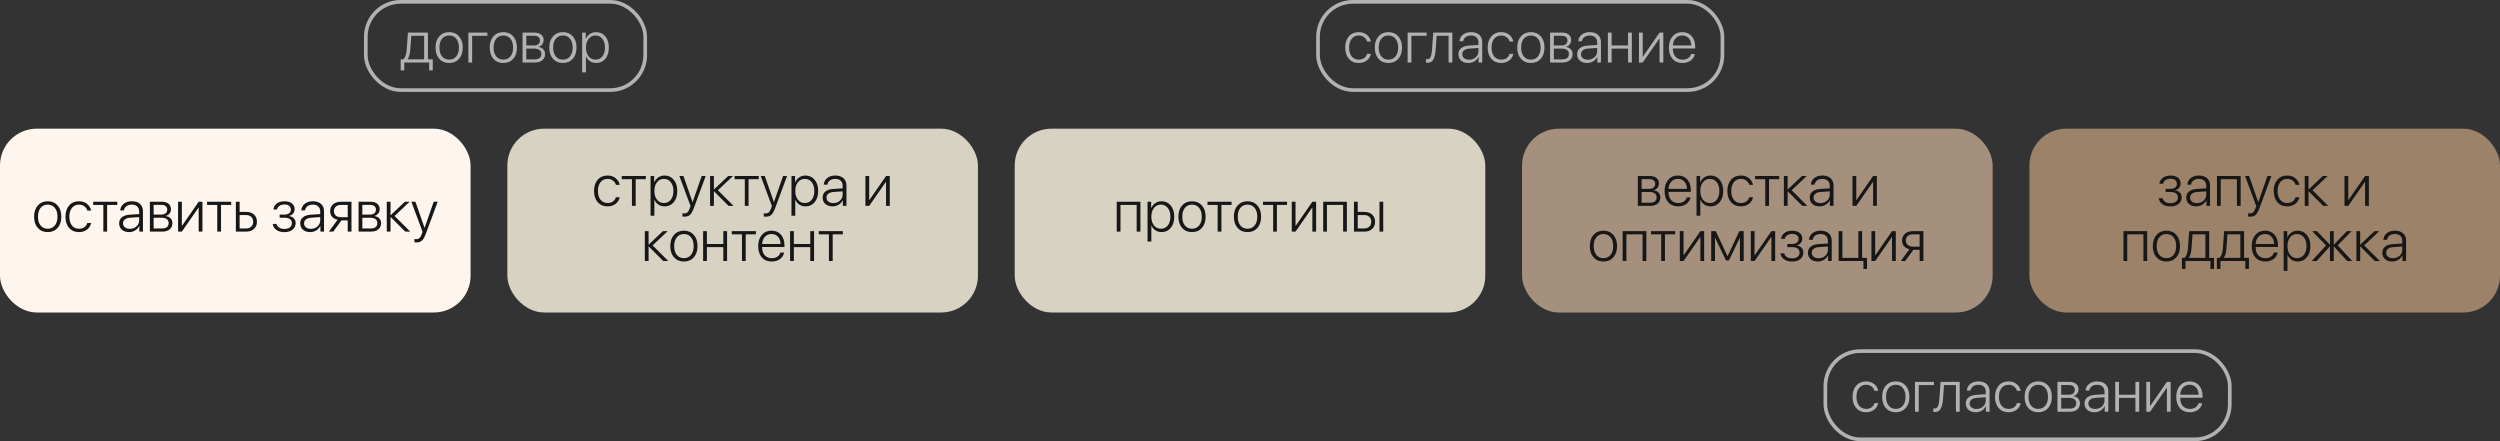
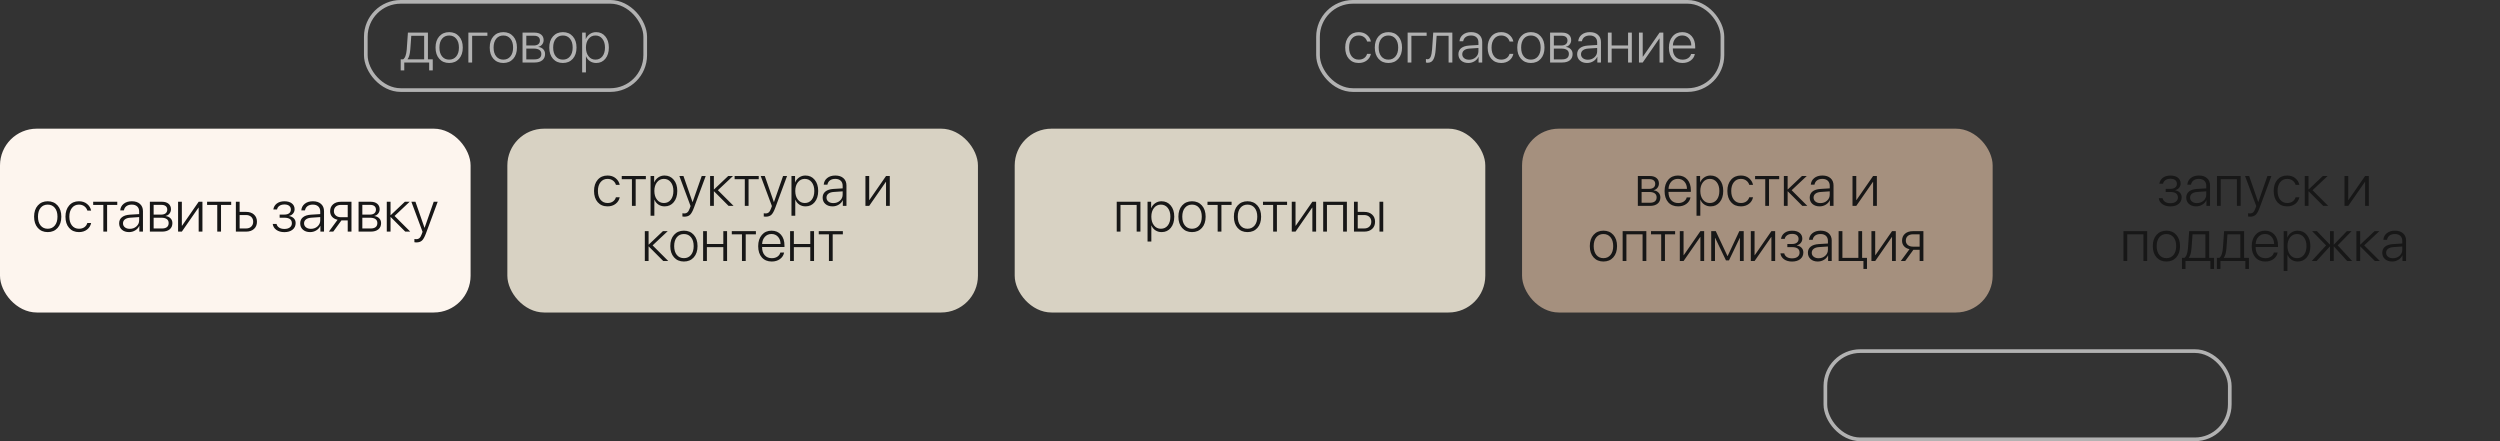
<svg xmlns="http://www.w3.org/2000/svg" width="680" height="120" viewBox="0 0 680 120" fill="none">
  <rect x="0" y="0" width="680" height="120" fill="#333333" stroke="none" />
  <rect y="35" width="128" height="50" rx="10" fill="#FDF5EE" />
  <path d="M15.664 62C14.987 62.755 14.091 63.133 12.977 63.133C11.862 63.133 10.966 62.755 10.289 62C9.612 61.24 9.273 60.219 9.273 58.938C9.273 57.656 9.612 56.638 10.289 55.883C10.971 55.122 11.867 54.742 12.977 54.742C14.091 54.742 14.987 55.122 15.664 55.883C16.341 56.638 16.68 57.656 16.68 58.938C16.68 60.219 16.341 61.24 15.664 62ZM11.047 61.344C11.526 61.927 12.169 62.219 12.977 62.219C13.784 62.219 14.427 61.927 14.906 61.344C15.391 60.76 15.633 59.958 15.633 58.938C15.633 57.917 15.391 57.115 14.906 56.531C14.427 55.948 13.784 55.656 12.977 55.656C12.169 55.656 11.526 55.948 11.047 56.531C10.568 57.115 10.328 57.917 10.328 58.938C10.328 59.958 10.568 60.76 11.047 61.344ZM24.789 57.289H23.766C23.625 56.81 23.354 56.419 22.953 56.117C22.557 55.81 22.062 55.656 21.469 55.656C20.677 55.656 20.044 55.956 19.57 56.555C19.096 57.148 18.859 57.943 18.859 58.938C18.859 59.943 19.096 60.742 19.57 61.336C20.049 61.925 20.688 62.219 21.484 62.219C22.062 62.219 22.549 62.081 22.945 61.805C23.346 61.523 23.617 61.138 23.758 60.648H24.789C24.643 61.388 24.271 61.987 23.672 62.445C23.073 62.904 22.341 63.133 21.477 63.133C20.362 63.133 19.471 62.755 18.805 62C18.138 61.245 17.805 60.224 17.805 58.938C17.805 57.667 18.138 56.651 18.805 55.891C19.471 55.125 20.359 54.742 21.469 54.742C22.354 54.742 23.091 54.984 23.68 55.469C24.273 55.953 24.643 56.56 24.789 57.289ZM31.898 54.875V55.734H29.133V63H28.109V55.734H25.344V54.875H31.898ZM35.312 62.242C36.026 62.242 36.628 62.021 37.117 61.578C37.607 61.135 37.852 60.591 37.852 59.945V59.047L35.445 59.211C34.805 59.253 34.312 59.409 33.969 59.68C33.625 59.945 33.453 60.302 33.453 60.75C33.453 61.193 33.625 61.552 33.969 61.828C34.312 62.104 34.76 62.242 35.312 62.242ZM35.102 63.133C34.3 63.133 33.648 62.914 33.148 62.477C32.654 62.034 32.406 61.458 32.406 60.75C32.406 60.052 32.656 59.5 33.156 59.094C33.661 58.688 34.383 58.453 35.32 58.391L37.852 58.234V57.531C37.852 56.943 37.675 56.484 37.32 56.156C36.966 55.823 36.474 55.656 35.844 55.656C35.25 55.656 34.766 55.794 34.391 56.07C34.021 56.346 33.792 56.732 33.703 57.227H32.703C32.76 56.487 33.073 55.888 33.641 55.43C34.214 54.971 34.956 54.742 35.867 54.742C36.794 54.742 37.529 54.984 38.07 55.469C38.612 55.953 38.883 56.609 38.883 57.438V63H37.898V61.453H37.875C37.651 61.958 37.284 62.365 36.773 62.672C36.263 62.979 35.706 63.133 35.102 63.133ZM43.922 55.727H41.789V58.375H43.773C44.331 58.375 44.755 58.258 45.047 58.023C45.344 57.789 45.492 57.45 45.492 57.008C45.492 56.602 45.354 56.286 45.078 56.062C44.807 55.839 44.422 55.727 43.922 55.727ZM43.852 59.219H41.789V62.148H44.039C44.638 62.148 45.094 62.023 45.406 61.773C45.719 61.523 45.875 61.156 45.875 60.672C45.875 60.193 45.7 59.831 45.352 59.586C45.008 59.341 44.508 59.219 43.852 59.219ZM40.766 63V54.875H44.047C44.807 54.875 45.406 55.057 45.844 55.422C46.281 55.781 46.5 56.279 46.5 56.914C46.5 57.362 46.365 57.755 46.094 58.094C45.828 58.432 45.49 58.641 45.078 58.719V58.773C45.615 58.836 46.05 59.039 46.383 59.383C46.721 59.727 46.891 60.164 46.891 60.695C46.891 61.419 46.641 61.984 46.141 62.391C45.646 62.797 44.961 63 44.086 63H40.766ZM49.461 63H48.438V54.875H49.461V61.406H49.516L54.039 54.875H55.062V63H54.039V56.469H53.992L49.461 63ZM62.883 54.875V55.734H60.117V63H59.094V55.734H56.328V54.875H62.883ZM66.93 58.492H65.18V62.141H66.93C67.518 62.141 67.987 61.974 68.336 61.641C68.69 61.307 68.867 60.865 68.867 60.312C68.867 59.76 68.69 59.32 68.336 58.992C67.987 58.659 67.518 58.492 66.93 58.492ZM64.156 63V54.875H65.18V57.633H66.945C67.841 57.633 68.555 57.875 69.086 58.359C69.622 58.839 69.891 59.49 69.891 60.312C69.891 61.135 69.622 61.789 69.086 62.273C68.555 62.758 67.841 63 66.945 63H64.156ZM77.352 63.141C76.471 63.141 75.745 62.938 75.172 62.531C74.599 62.125 74.268 61.583 74.18 60.906H75.219C75.312 61.323 75.544 61.656 75.914 61.906C76.289 62.151 76.768 62.273 77.352 62.273C77.982 62.273 78.479 62.133 78.844 61.852C79.208 61.57 79.391 61.195 79.391 60.727C79.391 59.721 78.701 59.219 77.32 59.219H76.062V58.367H77.32C77.898 58.367 78.341 58.247 78.648 58.008C78.961 57.768 79.117 57.427 79.117 56.984C79.117 56.573 78.966 56.242 78.664 55.992C78.362 55.742 77.932 55.617 77.375 55.617C76.818 55.617 76.359 55.742 76 55.992C75.646 56.237 75.43 56.565 75.352 56.977H74.344C74.443 56.305 74.758 55.766 75.289 55.359C75.826 54.953 76.518 54.75 77.367 54.75C78.237 54.75 78.914 54.945 79.398 55.336C79.888 55.727 80.133 56.253 80.133 56.914C80.133 57.352 79.995 57.737 79.719 58.07C79.448 58.404 79.096 58.617 78.664 58.711V58.766C79.206 58.865 79.633 59.081 79.945 59.414C80.258 59.742 80.414 60.161 80.414 60.672C80.414 61.427 80.133 62.029 79.57 62.477C79.013 62.919 78.273 63.141 77.352 63.141ZM84.562 62.242C85.276 62.242 85.878 62.021 86.367 61.578C86.857 61.135 87.102 60.591 87.102 59.945V59.047L84.695 59.211C84.055 59.253 83.562 59.409 83.219 59.68C82.875 59.945 82.703 60.302 82.703 60.75C82.703 61.193 82.875 61.552 83.219 61.828C83.562 62.104 84.01 62.242 84.562 62.242ZM84.352 63.133C83.549 63.133 82.898 62.914 82.398 62.477C81.904 62.034 81.656 61.458 81.656 60.75C81.656 60.052 81.906 59.5 82.406 59.094C82.912 58.688 83.633 58.453 84.57 58.391L87.102 58.234V57.531C87.102 56.943 86.924 56.484 86.57 56.156C86.216 55.823 85.724 55.656 85.094 55.656C84.5 55.656 84.016 55.794 83.641 56.07C83.271 56.346 83.042 56.732 82.953 57.227H81.953C82.01 56.487 82.323 55.888 82.891 55.43C83.463 54.971 84.206 54.742 85.117 54.742C86.044 54.742 86.779 54.984 87.32 55.469C87.862 55.953 88.133 56.609 88.133 57.438V63H87.148V61.453H87.125C86.901 61.958 86.534 62.365 86.023 62.672C85.513 62.979 84.956 63.133 84.352 63.133ZM92.758 59.086H94.578V55.734H92.758C92.164 55.734 91.693 55.888 91.344 56.195C90.995 56.503 90.82 56.922 90.82 57.453C90.82 57.938 90.997 58.331 91.352 58.633C91.706 58.935 92.174 59.086 92.758 59.086ZM94.578 63V59.945H92.875L90.648 63H89.453L91.82 59.773C91.19 59.643 90.695 59.375 90.336 58.969C89.977 58.562 89.797 58.062 89.797 57.469C89.797 56.672 90.062 56.042 90.594 55.578C91.13 55.109 91.849 54.875 92.75 54.875H95.602V63H94.578ZM100.688 55.727H98.555V58.375H100.539C101.096 58.375 101.521 58.258 101.812 58.023C102.109 57.789 102.258 57.45 102.258 57.008C102.258 56.602 102.12 56.286 101.844 56.062C101.573 55.839 101.188 55.727 100.688 55.727ZM100.617 59.219H98.555V62.148H100.805C101.404 62.148 101.859 62.023 102.172 61.773C102.484 61.523 102.641 61.156 102.641 60.672C102.641 60.193 102.466 59.831 102.117 59.586C101.773 59.341 101.273 59.219 100.617 59.219ZM97.531 63V54.875H100.812C101.573 54.875 102.172 55.057 102.609 55.422C103.047 55.781 103.266 56.279 103.266 56.914C103.266 57.362 103.13 57.755 102.859 58.094C102.594 58.432 102.255 58.641 101.844 58.719V58.773C102.38 58.836 102.815 59.039 103.148 59.383C103.487 59.727 103.656 60.164 103.656 60.695C103.656 61.419 103.406 61.984 102.906 62.391C102.411 62.797 101.727 63 100.852 63H97.531ZM107.32 58.742L111.586 63H110.227L106.273 59.039H106.227V63H105.203V54.875H106.227V58.523H106.273L110.125 54.875H111.43L107.32 58.742ZM113.234 65.938C113.047 65.938 112.875 65.922 112.719 65.891V65.008C112.844 65.039 113.008 65.055 113.211 65.055C113.581 65.055 113.878 64.951 114.102 64.742C114.331 64.534 114.536 64.174 114.719 63.664L114.938 63.055L111.891 54.875H113L115.469 61.969H115.492L117.969 54.875H119.055L115.859 63.492C115.505 64.445 115.146 65.091 114.781 65.43C114.417 65.768 113.901 65.938 113.234 65.938Z" fill="#171717" />
  <rect x="138" y="35" width="128" height="50" rx="10" fill="#D8D2C3" />
  <path d="M168.562 50.289H167.539C167.398 49.81 167.128 49.419 166.727 49.117C166.331 48.81 165.836 48.656 165.242 48.656C164.451 48.656 163.818 48.956 163.344 49.555C162.87 50.148 162.633 50.943 162.633 51.938C162.633 52.943 162.87 53.742 163.344 54.336C163.823 54.925 164.461 55.219 165.258 55.219C165.836 55.219 166.323 55.081 166.719 54.805C167.12 54.523 167.391 54.138 167.531 53.648H168.562C168.417 54.388 168.044 54.987 167.445 55.445C166.846 55.904 166.115 56.133 165.25 56.133C164.135 56.133 163.245 55.755 162.578 55C161.911 54.245 161.578 53.224 161.578 51.938C161.578 50.667 161.911 49.651 162.578 48.891C163.245 48.125 164.133 47.742 165.242 47.742C166.128 47.742 166.865 47.984 167.453 48.469C168.047 48.953 168.417 49.56 168.562 50.289ZM175.672 47.875V48.734H172.906V56H171.883V48.734H169.117V47.875H175.672ZM180.758 47.742C181.789 47.742 182.622 48.128 183.258 48.898C183.898 49.664 184.219 50.677 184.219 51.938C184.219 53.198 183.901 54.214 183.266 54.984C182.635 55.75 181.807 56.133 180.781 56.133C180.141 56.133 179.573 55.969 179.078 55.641C178.589 55.307 178.234 54.87 178.016 54.328H177.984V58.688H176.953V47.875H177.93V49.594H177.961C178.19 49.042 178.552 48.596 179.047 48.258C179.542 47.914 180.112 47.742 180.758 47.742ZM180.578 55.219C181.365 55.219 181.992 54.922 182.461 54.328C182.93 53.729 183.164 52.932 183.164 51.938C183.164 50.948 182.927 50.154 182.453 49.555C181.984 48.956 181.359 48.656 180.578 48.656C179.807 48.656 179.182 48.961 178.703 49.57C178.224 50.175 177.984 50.964 177.984 51.938C177.984 52.917 178.224 53.708 178.703 54.312C179.182 54.917 179.807 55.219 180.578 55.219ZM186.133 58.938C185.945 58.938 185.773 58.922 185.617 58.891V58.008C185.742 58.039 185.906 58.055 186.109 58.055C186.479 58.055 186.776 57.95 187 57.742C187.229 57.534 187.435 57.175 187.617 56.664L187.836 56.055L184.789 47.875H185.898L188.367 54.969H188.391L190.867 47.875H191.953L188.758 56.492C188.404 57.445 188.044 58.091 187.68 58.43C187.315 58.768 186.799 58.938 186.133 58.938ZM195.266 51.742L199.531 56H198.172L194.219 52.039H194.172V56H193.148V47.875H194.172V51.523H194.219L198.07 47.875H199.375L195.266 51.742ZM206.375 47.875V48.734H203.609V56H202.586V48.734H199.82V47.875H206.375ZM208.258 58.938C208.07 58.938 207.898 58.922 207.742 58.891V58.008C207.867 58.039 208.031 58.055 208.234 58.055C208.604 58.055 208.901 57.95 209.125 57.742C209.354 57.534 209.56 57.175 209.742 56.664L209.961 56.055L206.914 47.875H208.023L210.492 54.969H210.516L212.992 47.875H214.078L210.883 56.492C210.529 57.445 210.169 58.091 209.805 58.43C209.44 58.768 208.924 58.938 208.258 58.938ZM219.086 47.742C220.117 47.742 220.951 48.128 221.586 48.898C222.227 49.664 222.547 50.677 222.547 51.938C222.547 53.198 222.229 54.214 221.594 54.984C220.964 55.75 220.135 56.133 219.109 56.133C218.469 56.133 217.901 55.969 217.406 55.641C216.917 55.307 216.562 54.87 216.344 54.328H216.312V58.688H215.281V47.875H216.258V49.594H216.289C216.518 49.042 216.88 48.596 217.375 48.258C217.87 47.914 218.44 47.742 219.086 47.742ZM218.906 55.219C219.693 55.219 220.32 54.922 220.789 54.328C221.258 53.729 221.492 52.932 221.492 51.938C221.492 50.948 221.255 50.154 220.781 49.555C220.312 48.956 219.688 48.656 218.906 48.656C218.135 48.656 217.51 48.961 217.031 49.57C216.552 50.175 216.312 50.964 216.312 51.938C216.312 52.917 216.552 53.708 217.031 54.312C217.51 54.917 218.135 55.219 218.906 55.219ZM226.664 55.242C227.378 55.242 227.979 55.021 228.469 54.578C228.958 54.135 229.203 53.591 229.203 52.945V52.047L226.797 52.211C226.156 52.253 225.664 52.409 225.32 52.68C224.977 52.945 224.805 53.302 224.805 53.75C224.805 54.193 224.977 54.552 225.32 54.828C225.664 55.104 226.112 55.242 226.664 55.242ZM226.453 56.133C225.651 56.133 225 55.914 224.5 55.477C224.005 55.034 223.758 54.458 223.758 53.75C223.758 53.052 224.008 52.5 224.508 52.094C225.013 51.688 225.734 51.453 226.672 51.391L229.203 51.234V50.531C229.203 49.943 229.026 49.484 228.672 49.156C228.318 48.823 227.826 48.656 227.195 48.656C226.602 48.656 226.117 48.794 225.742 49.07C225.372 49.346 225.143 49.732 225.055 50.227H224.055C224.112 49.487 224.424 48.888 224.992 48.43C225.565 47.971 226.307 47.742 227.219 47.742C228.146 47.742 228.88 47.984 229.422 48.469C229.964 48.953 230.234 49.609 230.234 50.438V56H229.25V54.453H229.227C229.003 54.958 228.635 55.365 228.125 55.672C227.615 55.979 227.057 56.133 226.453 56.133ZM236.422 56H235.398V47.875H236.422V54.406H236.477L241 47.875H242.023V56H241V49.469H240.953L236.422 56ZM177.508 66.742L181.773 71H180.414L176.461 67.039H176.414V71H175.391V62.875H176.414V66.523H176.461L180.312 62.875H181.617L177.508 66.742ZM188.711 70C188.034 70.755 187.138 71.133 186.023 71.133C184.909 71.133 184.013 70.755 183.336 70C182.659 69.24 182.32 68.219 182.32 66.938C182.32 65.656 182.659 64.638 183.336 63.883C184.018 63.122 184.914 62.742 186.023 62.742C187.138 62.742 188.034 63.122 188.711 63.883C189.388 64.638 189.727 65.656 189.727 66.938C189.727 68.219 189.388 69.24 188.711 70ZM184.094 69.344C184.573 69.927 185.216 70.219 186.023 70.219C186.831 70.219 187.474 69.927 187.953 69.344C188.438 68.76 188.68 67.958 188.68 66.938C188.68 65.917 188.438 65.115 187.953 64.531C187.474 63.948 186.831 63.656 186.023 63.656C185.216 63.656 184.573 63.948 184.094 64.531C183.615 65.115 183.375 65.917 183.375 66.938C183.375 67.958 183.615 68.76 184.094 69.344ZM196.742 71V67.219H192.273V71H191.25V62.875H192.273V66.359H196.742V62.875H197.766V71H196.742ZM205.602 62.875V63.734H202.836V71H201.812V63.734H199.047V62.875H205.602ZM209.844 63.648C209.12 63.648 208.523 63.901 208.055 64.406C207.591 64.906 207.339 65.56 207.297 66.367H212.312C212.302 65.56 212.07 64.906 211.617 64.406C211.164 63.901 210.573 63.648 209.844 63.648ZM212.25 68.695H213.273C213.148 69.409 212.779 69.995 212.164 70.453C211.555 70.906 210.807 71.133 209.922 71.133C208.781 71.133 207.88 70.76 207.219 70.016C206.557 69.266 206.227 68.247 206.227 66.961C206.227 65.695 206.557 64.677 207.219 63.906C207.88 63.13 208.76 62.742 209.859 62.742C210.932 62.742 211.786 63.107 212.422 63.836C213.057 64.565 213.375 65.537 213.375 66.75V67.188H207.289V67.25C207.289 68.167 207.529 68.893 208.008 69.43C208.487 69.961 209.133 70.227 209.945 70.227C210.544 70.227 211.049 70.086 211.461 69.805C211.872 69.523 212.135 69.154 212.25 68.695ZM220.398 71V67.219H215.93V71H214.906V62.875H215.93V66.359H220.398V62.875H221.422V71H220.398ZM229.258 62.875V63.734H226.492V71H225.469V63.734H222.703V62.875H229.258Z" fill="#171717" />
  <rect x="99.5" y="0.5" width="76" height="24" rx="9.5" stroke="#B2B2B2" />
  <path d="M115.367 16.141V9.734H111.867C111.852 9.99 111.807 10.63 111.734 11.656C111.661 12.677 111.615 13.289 111.594 13.492C111.495 14.747 111.253 15.612 110.867 16.086V16.141H115.367ZM109.961 19.148H108.992V16.141H109.648C110.185 15.792 110.513 14.898 110.633 13.461C110.773 11.747 110.88 10.219 110.953 8.875H116.398V16.141H117.711V19.148H116.734V17H109.961V19.148ZM124.859 16C124.182 16.755 123.286 17.133 122.172 17.133C121.057 17.133 120.161 16.755 119.484 16C118.807 15.24 118.469 14.219 118.469 12.938C118.469 11.656 118.807 10.638 119.484 9.883C120.167 9.122 121.062 8.742 122.172 8.742C123.286 8.742 124.182 9.122 124.859 9.883C125.536 10.638 125.875 11.656 125.875 12.938C125.875 14.219 125.536 15.24 124.859 16ZM120.242 15.344C120.721 15.927 121.365 16.219 122.172 16.219C122.979 16.219 123.622 15.927 124.102 15.344C124.586 14.76 124.828 13.958 124.828 12.938C124.828 11.917 124.586 11.115 124.102 10.531C123.622 9.948 122.979 9.656 122.172 9.656C121.365 9.656 120.721 9.948 120.242 10.531C119.763 11.115 119.523 11.917 119.523 12.938C119.523 13.958 119.763 14.76 120.242 15.344ZM132.57 9.734H128.422V17H127.398V8.875H132.57V9.734ZM139.594 16C138.917 16.755 138.021 17.133 136.906 17.133C135.792 17.133 134.896 16.755 134.219 16C133.542 15.24 133.203 14.219 133.203 12.938C133.203 11.656 133.542 10.638 134.219 9.883C134.901 9.122 135.797 8.742 136.906 8.742C138.021 8.742 138.917 9.122 139.594 9.883C140.271 10.638 140.609 11.656 140.609 12.938C140.609 14.219 140.271 15.24 139.594 16ZM134.977 15.344C135.456 15.927 136.099 16.219 136.906 16.219C137.714 16.219 138.357 15.927 138.836 15.344C139.32 14.76 139.562 13.958 139.562 12.938C139.562 11.917 139.32 11.115 138.836 10.531C138.357 9.948 137.714 9.656 136.906 9.656C136.099 9.656 135.456 9.948 134.977 10.531C134.497 11.115 134.258 11.917 134.258 12.938C134.258 13.958 134.497 14.76 134.977 15.344ZM145.289 9.727H143.156V12.375H145.141C145.698 12.375 146.122 12.258 146.414 12.023C146.711 11.789 146.859 11.45 146.859 11.008C146.859 10.602 146.721 10.287 146.445 10.062C146.174 9.839 145.789 9.727 145.289 9.727ZM145.219 13.219H143.156V16.148H145.406C146.005 16.148 146.461 16.023 146.773 15.773C147.086 15.523 147.242 15.156 147.242 14.672C147.242 14.193 147.068 13.831 146.719 13.586C146.375 13.341 145.875 13.219 145.219 13.219ZM142.133 17V8.875H145.414C146.174 8.875 146.773 9.057 147.211 9.422C147.648 9.781 147.867 10.279 147.867 10.914C147.867 11.362 147.732 11.755 147.461 12.094C147.195 12.432 146.857 12.641 146.445 12.719V12.773C146.982 12.836 147.417 13.039 147.75 13.383C148.089 13.727 148.258 14.164 148.258 14.695C148.258 15.419 148.008 15.984 147.508 16.391C147.013 16.797 146.328 17 145.453 17H142.133ZM155.797 16C155.12 16.755 154.224 17.133 153.109 17.133C151.995 17.133 151.099 16.755 150.422 16C149.745 15.24 149.406 14.219 149.406 12.938C149.406 11.656 149.745 10.638 150.422 9.883C151.104 9.122 152 8.742 153.109 8.742C154.224 8.742 155.12 9.122 155.797 9.883C156.474 10.638 156.812 11.656 156.812 12.938C156.812 14.219 156.474 15.24 155.797 16ZM151.18 15.344C151.659 15.927 152.302 16.219 153.109 16.219C153.917 16.219 154.56 15.927 155.039 15.344C155.523 14.76 155.766 13.958 155.766 12.938C155.766 11.917 155.523 11.115 155.039 10.531C154.56 9.948 153.917 9.656 153.109 9.656C152.302 9.656 151.659 9.948 151.18 10.531C150.701 11.115 150.461 11.917 150.461 12.938C150.461 13.958 150.701 14.76 151.18 15.344ZM162.148 8.742C163.18 8.742 164.013 9.128 164.648 9.898C165.289 10.664 165.609 11.677 165.609 12.938C165.609 14.198 165.292 15.213 164.656 15.984C164.026 16.75 163.198 17.133 162.172 17.133C161.531 17.133 160.964 16.969 160.469 16.641C159.979 16.307 159.625 15.87 159.406 15.328H159.375V19.688H158.344V8.875H159.32V10.594H159.352C159.581 10.042 159.943 9.596 160.438 9.258C160.932 8.914 161.503 8.742 162.148 8.742ZM161.969 16.219C162.755 16.219 163.383 15.922 163.852 15.328C164.32 14.729 164.555 13.932 164.555 12.938C164.555 11.948 164.318 11.154 163.844 10.555C163.375 9.956 162.75 9.656 161.969 9.656C161.198 9.656 160.573 9.961 160.094 10.57C159.615 11.175 159.375 11.963 159.375 12.938C159.375 13.917 159.615 14.708 160.094 15.312C160.573 15.917 161.198 16.219 161.969 16.219Z" fill="#B2B2B2" />
  <rect x="358.5" y="0.5" width="110" height="24" rx="9.5" stroke="#B2B2B2" />
  <path d="M372.883 11.289H371.859C371.719 10.81 371.448 10.419 371.047 10.117C370.651 9.81 370.156 9.656 369.562 9.656C368.771 9.656 368.138 9.956 367.664 10.555C367.19 11.148 366.953 11.943 366.953 12.938C366.953 13.943 367.19 14.742 367.664 15.336C368.143 15.925 368.781 16.219 369.578 16.219C370.156 16.219 370.643 16.081 371.039 15.805C371.44 15.523 371.711 15.138 371.852 14.648H372.883C372.737 15.388 372.365 15.987 371.766 16.445C371.167 16.904 370.435 17.133 369.57 17.133C368.456 17.133 367.565 16.755 366.898 16C366.232 15.245 365.898 14.224 365.898 12.938C365.898 11.667 366.232 10.651 366.898 9.891C367.565 9.125 368.453 8.742 369.562 8.742C370.448 8.742 371.185 8.984 371.773 9.469C372.367 9.953 372.737 10.56 372.883 11.289ZM380.336 16C379.659 16.755 378.763 17.133 377.648 17.133C376.534 17.133 375.638 16.755 374.961 16C374.284 15.24 373.945 14.219 373.945 12.938C373.945 11.656 374.284 10.638 374.961 9.883C375.643 9.122 376.539 8.742 377.648 8.742C378.763 8.742 379.659 9.122 380.336 9.883C381.013 10.638 381.352 11.656 381.352 12.938C381.352 14.219 381.013 15.24 380.336 16ZM375.719 15.344C376.198 15.927 376.841 16.219 377.648 16.219C378.456 16.219 379.099 15.927 379.578 15.344C380.062 14.76 380.305 13.958 380.305 12.938C380.305 11.917 380.062 11.115 379.578 10.531C379.099 9.948 378.456 9.656 377.648 9.656C376.841 9.656 376.198 9.948 375.719 10.531C375.24 11.115 375 11.917 375 12.938C375 13.958 375.24 14.76 375.719 15.344ZM388.047 9.734H383.898V17H382.875V8.875H388.047V9.734ZM390.5 13.492C390.458 14.06 390.393 14.547 390.305 14.953C390.221 15.354 390.099 15.724 389.938 16.062C389.776 16.396 389.56 16.648 389.289 16.82C389.018 16.987 388.693 17.07 388.312 17.07C388.146 17.07 387.992 17.044 387.852 16.992V16.055C387.977 16.096 388.115 16.117 388.266 16.117C388.661 16.117 388.953 15.891 389.141 15.438C389.333 14.979 389.461 14.32 389.523 13.461C389.544 13.247 389.596 12.5 389.68 11.219C389.768 9.932 389.82 9.151 389.836 8.875H395.039V17H394.016V9.734H390.766C390.693 11.062 390.604 12.315 390.5 13.492ZM399.594 16.242C400.307 16.242 400.909 16.021 401.398 15.578C401.888 15.135 402.133 14.591 402.133 13.945V13.047L399.727 13.211C399.086 13.253 398.594 13.409 398.25 13.68C397.906 13.945 397.734 14.302 397.734 14.75C397.734 15.193 397.906 15.552 398.25 15.828C398.594 16.104 399.042 16.242 399.594 16.242ZM399.383 17.133C398.581 17.133 397.93 16.914 397.43 16.477C396.935 16.034 396.688 15.458 396.688 14.75C396.688 14.052 396.938 13.5 397.438 13.094C397.943 12.688 398.664 12.453 399.602 12.391L402.133 12.234V11.531C402.133 10.943 401.956 10.484 401.602 10.156C401.247 9.823 400.755 9.656 400.125 9.656C399.531 9.656 399.047 9.794 398.672 10.07C398.302 10.346 398.073 10.732 397.984 11.227H396.984C397.042 10.487 397.354 9.888 397.922 9.43C398.495 8.971 399.237 8.742 400.148 8.742C401.076 8.742 401.81 8.984 402.352 9.469C402.893 9.953 403.164 10.609 403.164 11.438V17H402.18V15.453H402.156C401.932 15.958 401.565 16.365 401.055 16.672C400.544 16.979 399.987 17.133 399.383 17.133ZM411.633 11.289H410.609C410.469 10.81 410.198 10.419 409.797 10.117C409.401 9.81 408.906 9.656 408.312 9.656C407.521 9.656 406.888 9.956 406.414 10.555C405.94 11.148 405.703 11.943 405.703 12.938C405.703 13.943 405.94 14.742 406.414 15.336C406.893 15.925 407.531 16.219 408.328 16.219C408.906 16.219 409.393 16.081 409.789 15.805C410.19 15.523 410.461 15.138 410.602 14.648H411.633C411.487 15.388 411.115 15.987 410.516 16.445C409.917 16.904 409.185 17.133 408.32 17.133C407.206 17.133 406.315 16.755 405.648 16C404.982 15.245 404.648 14.224 404.648 12.938C404.648 11.667 404.982 10.651 405.648 9.891C406.315 9.125 407.203 8.742 408.312 8.742C409.198 8.742 409.935 8.984 410.523 9.469C411.117 9.953 411.487 10.56 411.633 11.289ZM419.086 16C418.409 16.755 417.513 17.133 416.398 17.133C415.284 17.133 414.388 16.755 413.711 16C413.034 15.24 412.695 14.219 412.695 12.938C412.695 11.656 413.034 10.638 413.711 9.883C414.393 9.122 415.289 8.742 416.398 8.742C417.513 8.742 418.409 9.122 419.086 9.883C419.763 10.638 420.102 11.656 420.102 12.938C420.102 14.219 419.763 15.24 419.086 16ZM414.469 15.344C414.948 15.927 415.591 16.219 416.398 16.219C417.206 16.219 417.849 15.927 418.328 15.344C418.812 14.76 419.055 13.958 419.055 12.938C419.055 11.917 418.812 11.115 418.328 10.531C417.849 9.948 417.206 9.656 416.398 9.656C415.591 9.656 414.948 9.948 414.469 10.531C413.99 11.115 413.75 11.917 413.75 12.938C413.75 13.958 413.99 14.76 414.469 15.344ZM424.781 9.727H422.648V12.375H424.633C425.19 12.375 425.615 12.258 425.906 12.023C426.203 11.789 426.352 11.45 426.352 11.008C426.352 10.602 426.214 10.287 425.938 10.062C425.667 9.839 425.281 9.727 424.781 9.727ZM424.711 13.219H422.648V16.148H424.898C425.497 16.148 425.953 16.023 426.266 15.773C426.578 15.523 426.734 15.156 426.734 14.672C426.734 14.193 426.56 13.831 426.211 13.586C425.867 13.341 425.367 13.219 424.711 13.219ZM421.625 17V8.875H424.906C425.667 8.875 426.266 9.057 426.703 9.422C427.141 9.781 427.359 10.279 427.359 10.914C427.359 11.362 427.224 11.755 426.953 12.094C426.688 12.432 426.349 12.641 425.938 12.719V12.773C426.474 12.836 426.909 13.039 427.242 13.383C427.581 13.727 427.75 14.164 427.75 14.695C427.75 15.419 427.5 15.984 427 16.391C426.505 16.797 425.82 17 424.945 17H421.625ZM431.891 16.242C432.604 16.242 433.206 16.021 433.695 15.578C434.185 15.135 434.43 14.591 434.43 13.945V13.047L432.023 13.211C431.383 13.253 430.891 13.409 430.547 13.68C430.203 13.945 430.031 14.302 430.031 14.75C430.031 15.193 430.203 15.552 430.547 15.828C430.891 16.104 431.339 16.242 431.891 16.242ZM431.68 17.133C430.878 17.133 430.227 16.914 429.727 16.477C429.232 16.034 428.984 15.458 428.984 14.75C428.984 14.052 429.234 13.5 429.734 13.094C430.24 12.688 430.961 12.453 431.898 12.391L434.43 12.234V11.531C434.43 10.943 434.253 10.484 433.898 10.156C433.544 9.823 433.052 9.656 432.422 9.656C431.828 9.656 431.344 9.794 430.969 10.07C430.599 10.346 430.37 10.732 430.281 11.227H429.281C429.339 10.487 429.651 9.888 430.219 9.43C430.792 8.971 431.534 8.742 432.445 8.742C433.372 8.742 434.107 8.984 434.648 9.469C435.19 9.953 435.461 10.609 435.461 11.438V17H434.477V15.453H434.453C434.229 15.958 433.862 16.365 433.352 16.672C432.841 16.979 432.284 17.133 431.68 17.133ZM442.836 17V13.219H438.367V17H437.344V8.875H438.367V12.359H442.836V8.875H443.859V17H442.836ZM446.82 17H445.797V8.875H446.82V15.406H446.875L451.398 8.875H452.422V17H451.398V10.469H451.352L446.82 17ZM457.562 9.648C456.839 9.648 456.242 9.901 455.773 10.406C455.31 10.906 455.057 11.56 455.016 12.367H460.031C460.021 11.56 459.789 10.906 459.336 10.406C458.883 9.901 458.292 9.648 457.562 9.648ZM459.969 14.695H460.992C460.867 15.409 460.497 15.995 459.883 16.453C459.273 16.906 458.526 17.133 457.641 17.133C456.5 17.133 455.599 16.76 454.938 16.016C454.276 15.266 453.945 14.247 453.945 12.961C453.945 11.695 454.276 10.677 454.938 9.906C455.599 9.13 456.479 8.742 457.578 8.742C458.651 8.742 459.505 9.107 460.141 9.836C460.776 10.565 461.094 11.537 461.094 12.75V13.188H455.008V13.25C455.008 14.167 455.247 14.893 455.727 15.43C456.206 15.961 456.852 16.227 457.664 16.227C458.263 16.227 458.768 16.086 459.18 15.805C459.591 15.523 459.854 15.154 459.969 14.695Z" fill="#B2B2B2" />
  <rect x="496.5" y="95.5" width="110" height="24" rx="9.5" stroke="#B2B2B2" />
-   <path d="M510.883 106.289H509.859C509.719 105.81 509.448 105.419 509.047 105.117C508.651 104.81 508.156 104.656 507.562 104.656C506.771 104.656 506.138 104.956 505.664 105.555C505.19 106.148 504.953 106.943 504.953 107.938C504.953 108.943 505.19 109.742 505.664 110.336C506.143 110.924 506.781 111.219 507.578 111.219C508.156 111.219 508.643 111.081 509.039 110.805C509.44 110.523 509.711 110.138 509.852 109.648H510.883C510.737 110.388 510.365 110.987 509.766 111.445C509.167 111.904 508.435 112.133 507.57 112.133C506.456 112.133 505.565 111.755 504.898 111C504.232 110.245 503.898 109.224 503.898 107.938C503.898 106.667 504.232 105.651 504.898 104.891C505.565 104.125 506.453 103.742 507.562 103.742C508.448 103.742 509.185 103.984 509.773 104.469C510.367 104.953 510.737 105.56 510.883 106.289ZM518.336 111C517.659 111.755 516.763 112.133 515.648 112.133C514.534 112.133 513.638 111.755 512.961 111C512.284 110.24 511.945 109.219 511.945 107.938C511.945 106.656 512.284 105.638 512.961 104.883C513.643 104.122 514.539 103.742 515.648 103.742C516.763 103.742 517.659 104.122 518.336 104.883C519.013 105.638 519.352 106.656 519.352 107.938C519.352 109.219 519.013 110.24 518.336 111ZM513.719 110.344C514.198 110.927 514.841 111.219 515.648 111.219C516.456 111.219 517.099 110.927 517.578 110.344C518.062 109.76 518.305 108.958 518.305 107.938C518.305 106.917 518.062 106.115 517.578 105.531C517.099 104.948 516.456 104.656 515.648 104.656C514.841 104.656 514.198 104.948 513.719 105.531C513.24 106.115 513 106.917 513 107.938C513 108.958 513.24 109.76 513.719 110.344ZM526.047 104.734H521.898V112H520.875V103.875H526.047V104.734ZM528.5 108.492C528.458 109.06 528.393 109.547 528.305 109.953C528.221 110.354 528.099 110.724 527.938 111.062C527.776 111.396 527.56 111.648 527.289 111.82C527.018 111.987 526.693 112.07 526.312 112.07C526.146 112.07 525.992 112.044 525.852 111.992V111.055C525.977 111.096 526.115 111.117 526.266 111.117C526.661 111.117 526.953 110.891 527.141 110.438C527.333 109.979 527.461 109.32 527.523 108.461C527.544 108.247 527.596 107.5 527.68 106.219C527.768 104.932 527.82 104.151 527.836 103.875H533.039V112H532.016V104.734H528.766C528.693 106.062 528.604 107.315 528.5 108.492ZM537.594 111.242C538.307 111.242 538.909 111.021 539.398 110.578C539.888 110.135 540.133 109.591 540.133 108.945V108.047L537.727 108.211C537.086 108.253 536.594 108.409 536.25 108.68C535.906 108.945 535.734 109.302 535.734 109.75C535.734 110.193 535.906 110.552 536.25 110.828C536.594 111.104 537.042 111.242 537.594 111.242ZM537.383 112.133C536.581 112.133 535.93 111.914 535.43 111.477C534.935 111.034 534.688 110.458 534.688 109.75C534.688 109.052 534.938 108.5 535.438 108.094C535.943 107.688 536.664 107.453 537.602 107.391L540.133 107.234V106.531C540.133 105.943 539.956 105.484 539.602 105.156C539.247 104.823 538.755 104.656 538.125 104.656C537.531 104.656 537.047 104.794 536.672 105.07C536.302 105.346 536.073 105.732 535.984 106.227H534.984C535.042 105.487 535.354 104.888 535.922 104.43C536.495 103.971 537.237 103.742 538.148 103.742C539.076 103.742 539.81 103.984 540.352 104.469C540.893 104.953 541.164 105.609 541.164 106.438V112H540.18V110.453H540.156C539.932 110.958 539.565 111.365 539.055 111.672C538.544 111.979 537.987 112.133 537.383 112.133ZM549.633 106.289H548.609C548.469 105.81 548.198 105.419 547.797 105.117C547.401 104.81 546.906 104.656 546.312 104.656C545.521 104.656 544.888 104.956 544.414 105.555C543.94 106.148 543.703 106.943 543.703 107.938C543.703 108.943 543.94 109.742 544.414 110.336C544.893 110.924 545.531 111.219 546.328 111.219C546.906 111.219 547.393 111.081 547.789 110.805C548.19 110.523 548.461 110.138 548.602 109.648H549.633C549.487 110.388 549.115 110.987 548.516 111.445C547.917 111.904 547.185 112.133 546.32 112.133C545.206 112.133 544.315 111.755 543.648 111C542.982 110.245 542.648 109.224 542.648 107.938C542.648 106.667 542.982 105.651 543.648 104.891C544.315 104.125 545.203 103.742 546.312 103.742C547.198 103.742 547.935 103.984 548.523 104.469C549.117 104.953 549.487 105.56 549.633 106.289ZM557.086 111C556.409 111.755 555.513 112.133 554.398 112.133C553.284 112.133 552.388 111.755 551.711 111C551.034 110.24 550.695 109.219 550.695 107.938C550.695 106.656 551.034 105.638 551.711 104.883C552.393 104.122 553.289 103.742 554.398 103.742C555.513 103.742 556.409 104.122 557.086 104.883C557.763 105.638 558.102 106.656 558.102 107.938C558.102 109.219 557.763 110.24 557.086 111ZM552.469 110.344C552.948 110.927 553.591 111.219 554.398 111.219C555.206 111.219 555.849 110.927 556.328 110.344C556.812 109.76 557.055 108.958 557.055 107.938C557.055 106.917 556.812 106.115 556.328 105.531C555.849 104.948 555.206 104.656 554.398 104.656C553.591 104.656 552.948 104.948 552.469 105.531C551.99 106.115 551.75 106.917 551.75 107.938C551.75 108.958 551.99 109.76 552.469 110.344ZM562.781 104.727H560.648V107.375H562.633C563.19 107.375 563.615 107.258 563.906 107.023C564.203 106.789 564.352 106.451 564.352 106.008C564.352 105.602 564.214 105.286 563.938 105.062C563.667 104.839 563.281 104.727 562.781 104.727ZM562.711 108.219H560.648V111.148H562.898C563.497 111.148 563.953 111.023 564.266 110.773C564.578 110.523 564.734 110.156 564.734 109.672C564.734 109.193 564.56 108.831 564.211 108.586C563.867 108.341 563.367 108.219 562.711 108.219ZM559.625 112V103.875H562.906C563.667 103.875 564.266 104.057 564.703 104.422C565.141 104.781 565.359 105.279 565.359 105.914C565.359 106.362 565.224 106.755 564.953 107.094C564.688 107.432 564.349 107.641 563.938 107.719V107.773C564.474 107.836 564.909 108.039 565.242 108.383C565.581 108.727 565.75 109.164 565.75 109.695C565.75 110.419 565.5 110.984 565 111.391C564.505 111.797 563.82 112 562.945 112H559.625ZM569.891 111.242C570.604 111.242 571.206 111.021 571.695 110.578C572.185 110.135 572.43 109.591 572.43 108.945V108.047L570.023 108.211C569.383 108.253 568.891 108.409 568.547 108.68C568.203 108.945 568.031 109.302 568.031 109.75C568.031 110.193 568.203 110.552 568.547 110.828C568.891 111.104 569.339 111.242 569.891 111.242ZM569.68 112.133C568.878 112.133 568.227 111.914 567.727 111.477C567.232 111.034 566.984 110.458 566.984 109.75C566.984 109.052 567.234 108.5 567.734 108.094C568.24 107.688 568.961 107.453 569.898 107.391L572.43 107.234V106.531C572.43 105.943 572.253 105.484 571.898 105.156C571.544 104.823 571.052 104.656 570.422 104.656C569.828 104.656 569.344 104.794 568.969 105.07C568.599 105.346 568.37 105.732 568.281 106.227H567.281C567.339 105.487 567.651 104.888 568.219 104.43C568.792 103.971 569.534 103.742 570.445 103.742C571.372 103.742 572.107 103.984 572.648 104.469C573.19 104.953 573.461 105.609 573.461 106.438V112H572.477V110.453H572.453C572.229 110.958 571.862 111.365 571.352 111.672C570.841 111.979 570.284 112.133 569.68 112.133ZM580.836 112V108.219H576.367V112H575.344V103.875H576.367V107.359H580.836V103.875H581.859V112H580.836ZM584.82 112H583.797V103.875H584.82V110.406H584.875L589.398 103.875H590.422V112H589.398V105.469H589.352L584.82 112ZM595.562 104.648C594.839 104.648 594.242 104.901 593.773 105.406C593.31 105.906 593.057 106.56 593.016 107.367H598.031C598.021 106.56 597.789 105.906 597.336 105.406C596.883 104.901 596.292 104.648 595.562 104.648ZM597.969 109.695H598.992C598.867 110.409 598.497 110.995 597.883 111.453C597.273 111.906 596.526 112.133 595.641 112.133C594.5 112.133 593.599 111.76 592.938 111.016C592.276 110.266 591.945 109.247 591.945 107.961C591.945 106.695 592.276 105.677 592.938 104.906C593.599 104.13 594.479 103.742 595.578 103.742C596.651 103.742 597.505 104.107 598.141 104.836C598.776 105.565 599.094 106.536 599.094 107.75V108.188H593.008V108.25C593.008 109.167 593.247 109.893 593.727 110.43C594.206 110.961 594.852 111.227 595.664 111.227C596.263 111.227 596.768 111.086 597.18 110.805C597.591 110.523 597.854 110.154 597.969 109.695Z" fill="#B2B2B2" />
  <rect x="276" y="35" width="128" height="50" rx="10" fill="#D8D2C3" />
  <path d="M309.172 63V55.734H304.773V63H303.75V54.875H310.195V63H309.172ZM315.938 54.742C316.969 54.742 317.802 55.128 318.438 55.898C319.078 56.664 319.398 57.677 319.398 58.938C319.398 60.198 319.081 61.214 318.445 61.984C317.815 62.75 316.987 63.133 315.961 63.133C315.32 63.133 314.753 62.969 314.258 62.641C313.768 62.307 313.414 61.87 313.195 61.328H313.164V65.688H312.133V54.875H313.109V56.594H313.141C313.37 56.042 313.732 55.596 314.227 55.258C314.721 54.914 315.292 54.742 315.938 54.742ZM315.758 62.219C316.544 62.219 317.172 61.922 317.641 61.328C318.109 60.729 318.344 59.932 318.344 58.938C318.344 57.948 318.107 57.154 317.633 56.555C317.164 55.956 316.539 55.656 315.758 55.656C314.987 55.656 314.362 55.961 313.883 56.57C313.404 57.175 313.164 57.964 313.164 58.938C313.164 59.917 313.404 60.708 313.883 61.312C314.362 61.917 314.987 62.219 315.758 62.219ZM326.914 62C326.237 62.755 325.341 63.133 324.227 63.133C323.112 63.133 322.216 62.755 321.539 62C320.862 61.24 320.523 60.219 320.523 58.938C320.523 57.656 320.862 56.638 321.539 55.883C322.221 55.122 323.117 54.742 324.227 54.742C325.341 54.742 326.237 55.122 326.914 55.883C327.591 56.638 327.93 57.656 327.93 58.938C327.93 60.219 327.591 61.24 326.914 62ZM322.297 61.344C322.776 61.927 323.419 62.219 324.227 62.219C325.034 62.219 325.677 61.927 326.156 61.344C326.641 60.76 326.883 59.958 326.883 58.938C326.883 57.917 326.641 57.115 326.156 56.531C325.677 55.948 325.034 55.656 324.227 55.656C323.419 55.656 322.776 55.948 322.297 56.531C321.818 57.115 321.578 57.917 321.578 58.938C321.578 59.958 321.818 60.76 322.297 61.344ZM334.992 54.875V55.734H332.227V63H331.203V55.734H328.438V54.875H334.992ZM342.008 62C341.331 62.755 340.435 63.133 339.32 63.133C338.206 63.133 337.31 62.755 336.633 62C335.956 61.24 335.617 60.219 335.617 58.938C335.617 57.656 335.956 56.638 336.633 55.883C337.315 55.122 338.211 54.742 339.32 54.742C340.435 54.742 341.331 55.122 342.008 55.883C342.685 56.638 343.023 57.656 343.023 58.938C343.023 60.219 342.685 61.24 342.008 62ZM337.391 61.344C337.87 61.927 338.513 62.219 339.32 62.219C340.128 62.219 340.771 61.927 341.25 61.344C341.734 60.76 341.977 59.958 341.977 58.938C341.977 57.917 341.734 57.115 341.25 56.531C340.771 55.948 340.128 55.656 339.32 55.656C338.513 55.656 337.87 55.948 337.391 56.531C336.911 57.115 336.672 57.917 336.672 58.938C336.672 59.958 336.911 60.76 337.391 61.344ZM350.086 54.875V55.734H347.32V63H346.297V55.734H343.531V54.875H350.086ZM352.383 63H351.359V54.875H352.383V61.406H352.438L356.961 54.875H357.984V63H356.961V56.469H356.914L352.383 63ZM365.328 63V55.734H360.93V63H359.906V54.875H366.352V63H365.328ZM375.219 63V54.875H376.242V63H375.219ZM371.055 58.492H369.305V62.141H371.055C371.643 62.141 372.112 61.974 372.461 61.641C372.815 61.307 372.992 60.865 372.992 60.312C372.992 59.76 372.815 59.32 372.461 58.992C372.112 58.659 371.643 58.492 371.055 58.492ZM368.281 63V54.875H369.305V57.633H371.07C371.966 57.633 372.68 57.875 373.211 58.359C373.747 58.839 374.016 59.49 374.016 60.312C374.016 61.135 373.747 61.789 373.211 62.273C372.68 62.758 371.966 63 371.07 63H368.281Z" fill="#171717" />
  <rect x="414" y="35" width="128" height="50" rx="10" fill="#A5907E" />
  <path d="M448.648 48.727H446.516V51.375H448.5C449.057 51.375 449.482 51.258 449.773 51.023C450.07 50.789 450.219 50.45 450.219 50.008C450.219 49.602 450.081 49.286 449.805 49.062C449.534 48.839 449.148 48.727 448.648 48.727ZM448.578 52.219H446.516V55.148H448.766C449.365 55.148 449.82 55.023 450.133 54.773C450.445 54.523 450.602 54.156 450.602 53.672C450.602 53.193 450.427 52.831 450.078 52.586C449.734 52.341 449.234 52.219 448.578 52.219ZM445.492 56V47.875H448.773C449.534 47.875 450.133 48.057 450.57 48.422C451.008 48.781 451.227 49.279 451.227 49.914C451.227 50.362 451.091 50.755 450.82 51.094C450.555 51.432 450.216 51.641 449.805 51.719V51.773C450.341 51.836 450.776 52.039 451.109 52.383C451.448 52.727 451.617 53.164 451.617 53.695C451.617 54.419 451.367 54.984 450.867 55.391C450.372 55.797 449.688 56 448.812 56H445.492ZM456.383 48.648C455.659 48.648 455.062 48.901 454.594 49.406C454.13 49.906 453.878 50.56 453.836 51.367H458.852C458.841 50.56 458.609 49.906 458.156 49.406C457.703 48.901 457.112 48.648 456.383 48.648ZM458.789 53.695H459.812C459.688 54.409 459.318 54.995 458.703 55.453C458.094 55.906 457.346 56.133 456.461 56.133C455.32 56.133 454.419 55.76 453.758 55.016C453.096 54.266 452.766 53.247 452.766 51.961C452.766 50.695 453.096 49.677 453.758 48.906C454.419 48.13 455.299 47.742 456.398 47.742C457.471 47.742 458.326 48.107 458.961 48.836C459.596 49.565 459.914 50.536 459.914 51.75V52.188H453.828V52.25C453.828 53.167 454.068 53.893 454.547 54.43C455.026 54.961 455.672 55.227 456.484 55.227C457.083 55.227 457.589 55.086 458 54.805C458.411 54.523 458.674 54.154 458.789 53.695ZM465.258 47.742C466.289 47.742 467.122 48.128 467.758 48.898C468.398 49.664 468.719 50.677 468.719 51.938C468.719 53.198 468.401 54.214 467.766 54.984C467.135 55.75 466.307 56.133 465.281 56.133C464.641 56.133 464.073 55.969 463.578 55.641C463.089 55.307 462.734 54.87 462.516 54.328H462.484V58.688H461.453V47.875H462.43V49.594H462.461C462.69 49.042 463.052 48.596 463.547 48.258C464.042 47.914 464.612 47.742 465.258 47.742ZM465.078 55.219C465.865 55.219 466.492 54.922 466.961 54.328C467.43 53.729 467.664 52.932 467.664 51.938C467.664 50.948 467.427 50.154 466.953 49.555C466.484 48.956 465.859 48.656 465.078 48.656C464.307 48.656 463.682 48.961 463.203 49.57C462.724 50.175 462.484 50.964 462.484 51.938C462.484 52.917 462.724 53.708 463.203 54.312C463.682 54.917 464.307 55.219 465.078 55.219ZM476.828 50.289H475.805C475.664 49.81 475.393 49.419 474.992 49.117C474.596 48.81 474.102 48.656 473.508 48.656C472.716 48.656 472.083 48.956 471.609 49.555C471.135 50.148 470.898 50.943 470.898 51.938C470.898 52.943 471.135 53.742 471.609 54.336C472.089 54.925 472.727 55.219 473.523 55.219C474.102 55.219 474.589 55.081 474.984 54.805C475.385 54.523 475.656 54.138 475.797 53.648H476.828C476.682 54.388 476.31 54.987 475.711 55.445C475.112 55.904 474.38 56.133 473.516 56.133C472.401 56.133 471.51 55.755 470.844 55C470.177 54.245 469.844 53.224 469.844 51.938C469.844 50.667 470.177 49.651 470.844 48.891C471.51 48.125 472.398 47.742 473.508 47.742C474.393 47.742 475.13 47.984 475.719 48.469C476.312 48.953 476.682 49.56 476.828 50.289ZM483.938 47.875V48.734H481.172V56H480.148V48.734H477.383V47.875H483.938ZM487.328 51.742L491.594 56H490.234L486.281 52.039H486.234V56H485.211V47.875H486.234V51.523H486.281L490.133 47.875H491.438L487.328 51.742ZM495.148 55.242C495.862 55.242 496.464 55.021 496.953 54.578C497.443 54.135 497.688 53.591 497.688 52.945V52.047L495.281 52.211C494.641 52.253 494.148 52.409 493.805 52.68C493.461 52.945 493.289 53.302 493.289 53.75C493.289 54.193 493.461 54.552 493.805 54.828C494.148 55.104 494.596 55.242 495.148 55.242ZM494.938 56.133C494.135 56.133 493.484 55.914 492.984 55.477C492.49 55.034 492.242 54.458 492.242 53.75C492.242 53.052 492.492 52.5 492.992 52.094C493.497 51.688 494.219 51.453 495.156 51.391L497.688 51.234V50.531C497.688 49.943 497.51 49.484 497.156 49.156C496.802 48.823 496.31 48.656 495.68 48.656C495.086 48.656 494.602 48.794 494.227 49.07C493.857 49.346 493.628 49.732 493.539 50.227H492.539C492.596 49.487 492.909 48.888 493.477 48.43C494.049 47.971 494.792 47.742 495.703 47.742C496.63 47.742 497.365 47.984 497.906 48.469C498.448 48.953 498.719 49.609 498.719 50.438V56H497.734V54.453H497.711C497.487 54.958 497.12 55.365 496.609 55.672C496.099 55.979 495.542 56.133 494.938 56.133ZM504.906 56H503.883V47.875H504.906V54.406H504.961L509.484 47.875H510.508V56H509.484V49.469H509.438L504.906 56ZM438.82 70C438.143 70.755 437.247 71.133 436.133 71.133C435.018 71.133 434.122 70.755 433.445 70C432.768 69.24 432.43 68.219 432.43 66.938C432.43 65.656 432.768 64.638 433.445 63.883C434.128 63.122 435.023 62.742 436.133 62.742C437.247 62.742 438.143 63.122 438.82 63.883C439.497 64.638 439.836 65.656 439.836 66.938C439.836 68.219 439.497 69.24 438.82 70ZM434.203 69.344C434.682 69.927 435.326 70.219 436.133 70.219C436.94 70.219 437.583 69.927 438.062 69.344C438.547 68.76 438.789 67.958 438.789 66.938C438.789 65.917 438.547 65.115 438.062 64.531C437.583 63.948 436.94 63.656 436.133 63.656C435.326 63.656 434.682 63.948 434.203 64.531C433.724 65.115 433.484 65.917 433.484 66.938C433.484 67.958 433.724 68.76 434.203 69.344ZM446.781 71V63.734H442.383V71H441.359V62.875H447.805V71H446.781ZM455.633 62.875V63.734H452.867V71H451.844V63.734H449.078V62.875H455.633ZM457.93 71H456.906V62.875H457.93V69.406H457.984L462.508 62.875H463.531V71H462.508V64.469H462.461L457.93 71ZM466.477 71H465.453V62.875H466.695L469.867 69.641H469.922L473.094 62.875H474.289V71H473.258V64.703H473.219L470.273 70.836H469.469L466.523 64.703H466.477V71ZM477.242 71H476.219V62.875H477.242V69.406H477.297L481.82 62.875H482.844V71H481.82V64.469H481.773L477.242 71ZM487.445 71.141C486.565 71.141 485.839 70.938 485.266 70.531C484.693 70.125 484.362 69.583 484.273 68.906H485.312C485.406 69.323 485.638 69.656 486.008 69.906C486.383 70.151 486.862 70.273 487.445 70.273C488.076 70.273 488.573 70.133 488.938 69.852C489.302 69.57 489.484 69.195 489.484 68.727C489.484 67.721 488.794 67.219 487.414 67.219H486.156V66.367H487.414C487.992 66.367 488.435 66.247 488.742 66.008C489.055 65.768 489.211 65.427 489.211 64.984C489.211 64.573 489.06 64.242 488.758 63.992C488.456 63.742 488.026 63.617 487.469 63.617C486.911 63.617 486.453 63.742 486.094 63.992C485.74 64.237 485.523 64.565 485.445 64.977H484.438C484.536 64.305 484.852 63.766 485.383 63.359C485.919 62.953 486.612 62.75 487.461 62.75C488.331 62.75 489.008 62.945 489.492 63.336C489.982 63.727 490.227 64.253 490.227 64.914C490.227 65.352 490.089 65.737 489.812 66.07C489.542 66.404 489.19 66.617 488.758 66.711V66.766C489.299 66.865 489.727 67.081 490.039 67.414C490.352 67.742 490.508 68.162 490.508 68.672C490.508 69.427 490.227 70.029 489.664 70.477C489.107 70.919 488.367 71.141 487.445 71.141ZM494.656 70.242C495.37 70.242 495.971 70.021 496.461 69.578C496.951 69.135 497.195 68.591 497.195 67.945V67.047L494.789 67.211C494.148 67.253 493.656 67.409 493.312 67.68C492.969 67.945 492.797 68.302 492.797 68.75C492.797 69.193 492.969 69.552 493.312 69.828C493.656 70.104 494.104 70.242 494.656 70.242ZM494.445 71.133C493.643 71.133 492.992 70.914 492.492 70.477C491.997 70.034 491.75 69.458 491.75 68.75C491.75 68.052 492 67.5 492.5 67.094C493.005 66.688 493.727 66.453 494.664 66.391L497.195 66.234V65.531C497.195 64.943 497.018 64.484 496.664 64.156C496.31 63.823 495.818 63.656 495.188 63.656C494.594 63.656 494.109 63.794 493.734 64.07C493.365 64.346 493.135 64.732 493.047 65.227H492.047C492.104 64.487 492.417 63.888 492.984 63.43C493.557 62.971 494.299 62.742 495.211 62.742C496.138 62.742 496.872 62.984 497.414 63.469C497.956 63.953 498.227 64.609 498.227 65.438V71H497.242V69.453H497.219C496.995 69.958 496.628 70.365 496.117 70.672C495.607 70.979 495.049 71.133 494.445 71.133ZM507.82 73.148H506.852V71H500.109V62.875H501.133V70.141H505.477V62.875H506.5V70.141H507.82V73.148ZM510.055 71H509.031V62.875H510.055V69.406H510.109L514.633 62.875H515.656V71H514.633V64.469H514.586L510.055 71ZM520.32 67.086H522.141V63.734H520.32C519.727 63.734 519.255 63.888 518.906 64.195C518.557 64.503 518.383 64.922 518.383 65.453C518.383 65.938 518.56 66.331 518.914 66.633C519.268 66.935 519.737 67.086 520.32 67.086ZM522.141 71V67.945H520.438L518.211 71H517.016L519.383 67.773C518.753 67.643 518.258 67.375 517.898 66.969C517.539 66.562 517.359 66.062 517.359 65.469C517.359 64.672 517.625 64.042 518.156 63.578C518.693 63.109 519.411 62.875 520.312 62.875H523.164V71H522.141Z" fill="#171717" />
-   <rect x="552" y="35" width="128" height="50" rx="10" fill="#9B8269" />
  <path d="M590.352 56.141C589.471 56.141 588.745 55.938 588.172 55.531C587.599 55.125 587.268 54.583 587.18 53.906H588.219C588.312 54.323 588.544 54.656 588.914 54.906C589.289 55.151 589.768 55.273 590.352 55.273C590.982 55.273 591.479 55.133 591.844 54.852C592.208 54.57 592.391 54.195 592.391 53.727C592.391 52.721 591.701 52.219 590.32 52.219H589.062V51.367H590.32C590.898 51.367 591.341 51.247 591.648 51.008C591.961 50.768 592.117 50.427 592.117 49.984C592.117 49.573 591.966 49.242 591.664 48.992C591.362 48.742 590.932 48.617 590.375 48.617C589.818 48.617 589.359 48.742 589 48.992C588.646 49.237 588.43 49.565 588.352 49.977H587.344C587.443 49.305 587.758 48.766 588.289 48.359C588.826 47.953 589.518 47.75 590.367 47.75C591.237 47.75 591.914 47.945 592.398 48.336C592.888 48.727 593.133 49.253 593.133 49.914C593.133 50.352 592.995 50.737 592.719 51.07C592.448 51.404 592.096 51.617 591.664 51.711V51.766C592.206 51.865 592.633 52.081 592.945 52.414C593.258 52.742 593.414 53.161 593.414 53.672C593.414 54.427 593.133 55.029 592.57 55.477C592.013 55.919 591.273 56.141 590.352 56.141ZM597.562 55.242C598.276 55.242 598.878 55.021 599.367 54.578C599.857 54.135 600.102 53.591 600.102 52.945V52.047L597.695 52.211C597.055 52.253 596.562 52.409 596.219 52.68C595.875 52.945 595.703 53.302 595.703 53.75C595.703 54.193 595.875 54.552 596.219 54.828C596.562 55.104 597.01 55.242 597.562 55.242ZM597.352 56.133C596.549 56.133 595.898 55.914 595.398 55.477C594.904 55.034 594.656 54.458 594.656 53.75C594.656 53.052 594.906 52.5 595.406 52.094C595.911 51.688 596.633 51.453 597.57 51.391L600.102 51.234V50.531C600.102 49.943 599.924 49.484 599.57 49.156C599.216 48.823 598.724 48.656 598.094 48.656C597.5 48.656 597.016 48.794 596.641 49.07C596.271 49.346 596.042 49.732 595.953 50.227H594.953C595.01 49.487 595.323 48.888 595.891 48.43C596.464 47.971 597.206 47.742 598.117 47.742C599.044 47.742 599.779 47.984 600.32 48.469C600.862 48.953 601.133 49.609 601.133 50.438V56H600.148V54.453H600.125C599.901 54.958 599.534 55.365 599.023 55.672C598.513 55.979 597.956 56.133 597.352 56.133ZM608.438 56V48.734H604.039V56H603.016V47.875H609.461V56H608.438ZM612 58.938C611.812 58.938 611.641 58.922 611.484 58.891V58.008C611.609 58.039 611.773 58.055 611.977 58.055C612.346 58.055 612.643 57.95 612.867 57.742C613.096 57.534 613.302 57.175 613.484 56.664L613.703 56.055L610.656 47.875H611.766L614.234 54.969H614.258L616.734 47.875H617.82L614.625 56.492C614.271 57.445 613.911 58.091 613.547 58.43C613.182 58.768 612.667 58.938 612 58.938ZM625.43 50.289H624.406C624.266 49.81 623.995 49.419 623.594 49.117C623.198 48.81 622.703 48.656 622.109 48.656C621.318 48.656 620.685 48.956 620.211 49.555C619.737 50.148 619.5 50.943 619.5 51.938C619.5 52.943 619.737 53.742 620.211 54.336C620.69 54.925 621.328 55.219 622.125 55.219C622.703 55.219 623.19 55.081 623.586 54.805C623.987 54.523 624.258 54.138 624.398 53.648H625.43C625.284 54.388 624.911 54.987 624.312 55.445C623.714 55.904 622.982 56.133 622.117 56.133C621.003 56.133 620.112 55.755 619.445 55C618.779 54.245 618.445 53.224 618.445 51.938C618.445 50.667 618.779 49.651 619.445 48.891C620.112 48.125 621 47.742 622.109 47.742C622.995 47.742 623.732 47.984 624.32 48.469C624.914 48.953 625.284 49.56 625.43 50.289ZM629.008 51.742L633.273 56H631.914L627.961 52.039H627.914V56H626.891V47.875H627.914V51.523H627.961L631.812 47.875H633.117L629.008 51.742ZM638.727 56H637.703V47.875H638.727V54.406H638.781L643.305 47.875H644.328V56H643.305V49.469H643.258L638.727 56ZM583.008 71V63.734H578.609V71H577.586V62.875H584.031V71H583.008ZM591.953 70C591.276 70.755 590.38 71.133 589.266 71.133C588.151 71.133 587.255 70.755 586.578 70C585.901 69.24 585.562 68.219 585.562 66.938C585.562 65.656 585.901 64.638 586.578 63.883C587.26 63.122 588.156 62.742 589.266 62.742C590.38 62.742 591.276 63.122 591.953 63.883C592.63 64.638 592.969 65.656 592.969 66.938C592.969 68.219 592.63 69.24 591.953 70ZM587.336 69.344C587.815 69.927 588.458 70.219 589.266 70.219C590.073 70.219 590.716 69.927 591.195 69.344C591.68 68.76 591.922 67.958 591.922 66.938C591.922 65.917 591.68 65.115 591.195 64.531C590.716 63.948 590.073 63.656 589.266 63.656C588.458 63.656 587.815 63.948 587.336 64.531C586.857 65.115 586.617 65.917 586.617 66.938C586.617 67.958 586.857 68.76 587.336 69.344ZM599.867 70.141V63.734H596.367C596.352 63.99 596.307 64.63 596.234 65.656C596.161 66.677 596.115 67.289 596.094 67.492C595.995 68.747 595.753 69.612 595.367 70.086V70.141H599.867ZM594.461 73.148H593.492V70.141H594.148C594.685 69.792 595.013 68.898 595.133 67.461C595.273 65.747 595.38 64.219 595.453 62.875H600.898V70.141H602.211V73.148H601.234V71H594.461V73.148ZM609.367 70.141V63.734H605.867C605.852 63.99 605.807 64.63 605.734 65.656C605.661 66.677 605.615 67.289 605.594 67.492C605.495 68.747 605.253 69.612 604.867 70.086V70.141H609.367ZM603.961 73.148H602.992V70.141H603.648C604.185 69.792 604.513 68.898 604.633 67.461C604.773 65.747 604.88 64.219 604.953 62.875H610.398V70.141H611.711V73.148H610.734V71H603.961V73.148ZM616.086 63.648C615.362 63.648 614.766 63.901 614.297 64.406C613.833 64.906 613.581 65.56 613.539 66.367H618.555C618.544 65.56 618.312 64.906 617.859 64.406C617.406 63.901 616.815 63.648 616.086 63.648ZM618.492 68.695H619.516C619.391 69.409 619.021 69.995 618.406 70.453C617.797 70.906 617.049 71.133 616.164 71.133C615.023 71.133 614.122 70.76 613.461 70.016C612.799 69.266 612.469 68.247 612.469 66.961C612.469 65.695 612.799 64.677 613.461 63.906C614.122 63.13 615.003 62.742 616.102 62.742C617.174 62.742 618.029 63.107 618.664 63.836C619.299 64.565 619.617 65.537 619.617 66.75V67.188H613.531V67.25C613.531 68.167 613.771 68.893 614.25 69.43C614.729 69.961 615.375 70.227 616.188 70.227C616.786 70.227 617.292 70.086 617.703 69.805C618.115 69.523 618.378 69.154 618.492 68.695ZM624.961 62.742C625.992 62.742 626.826 63.128 627.461 63.898C628.102 64.664 628.422 65.677 628.422 66.938C628.422 68.198 628.104 69.213 627.469 69.984C626.839 70.75 626.01 71.133 624.984 71.133C624.344 71.133 623.776 70.969 623.281 70.641C622.792 70.307 622.438 69.87 622.219 69.328H622.188V73.688H621.156V62.875H622.133V64.594H622.164C622.393 64.042 622.755 63.596 623.25 63.258C623.745 62.914 624.315 62.742 624.961 62.742ZM624.781 70.219C625.568 70.219 626.195 69.922 626.664 69.328C627.133 68.729 627.367 67.932 627.367 66.938C627.367 65.948 627.13 65.154 626.656 64.555C626.188 63.956 625.562 63.656 624.781 63.656C624.01 63.656 623.385 63.961 622.906 64.57C622.427 65.174 622.188 65.963 622.188 66.938C622.188 67.917 622.427 68.708 622.906 69.312C623.385 69.917 624.01 70.219 624.781 70.219ZM635.852 66.734L639.789 71H638.438L634.828 67.039H634.781V71H633.758V67.039H633.719L630.109 71H628.781L632.695 66.75L628.906 62.875H630.203L633.719 66.523H633.758V62.875H634.781V66.523H634.828L638.344 62.875H639.625L635.852 66.734ZM643.062 66.742L647.328 71H645.969L642.016 67.039H641.969V71H640.945V62.875H641.969V66.523H642.016L645.867 62.875H647.172L643.062 66.742ZM650.883 70.242C651.596 70.242 652.198 70.021 652.688 69.578C653.177 69.135 653.422 68.591 653.422 67.945V67.047L651.016 67.211C650.375 67.253 649.883 67.409 649.539 67.68C649.195 67.945 649.023 68.302 649.023 68.75C649.023 69.193 649.195 69.552 649.539 69.828C649.883 70.104 650.331 70.242 650.883 70.242ZM650.672 71.133C649.87 71.133 649.219 70.914 648.719 70.477C648.224 70.034 647.977 69.458 647.977 68.75C647.977 68.052 648.227 67.5 648.727 67.094C649.232 66.688 649.953 66.453 650.891 66.391L653.422 66.234V65.531C653.422 64.943 653.245 64.484 652.891 64.156C652.536 63.823 652.044 63.656 651.414 63.656C650.82 63.656 650.336 63.794 649.961 64.07C649.591 64.346 649.362 64.732 649.273 65.227H648.273C648.331 64.487 648.643 63.888 649.211 63.43C649.784 62.971 650.526 62.742 651.438 62.742C652.365 62.742 653.099 62.984 653.641 63.469C654.182 63.953 654.453 64.609 654.453 65.438V71H653.469V69.453H653.445C653.221 69.958 652.854 70.365 652.344 70.672C651.833 70.979 651.276 71.133 650.672 71.133Z" fill="#171717" />
</svg>